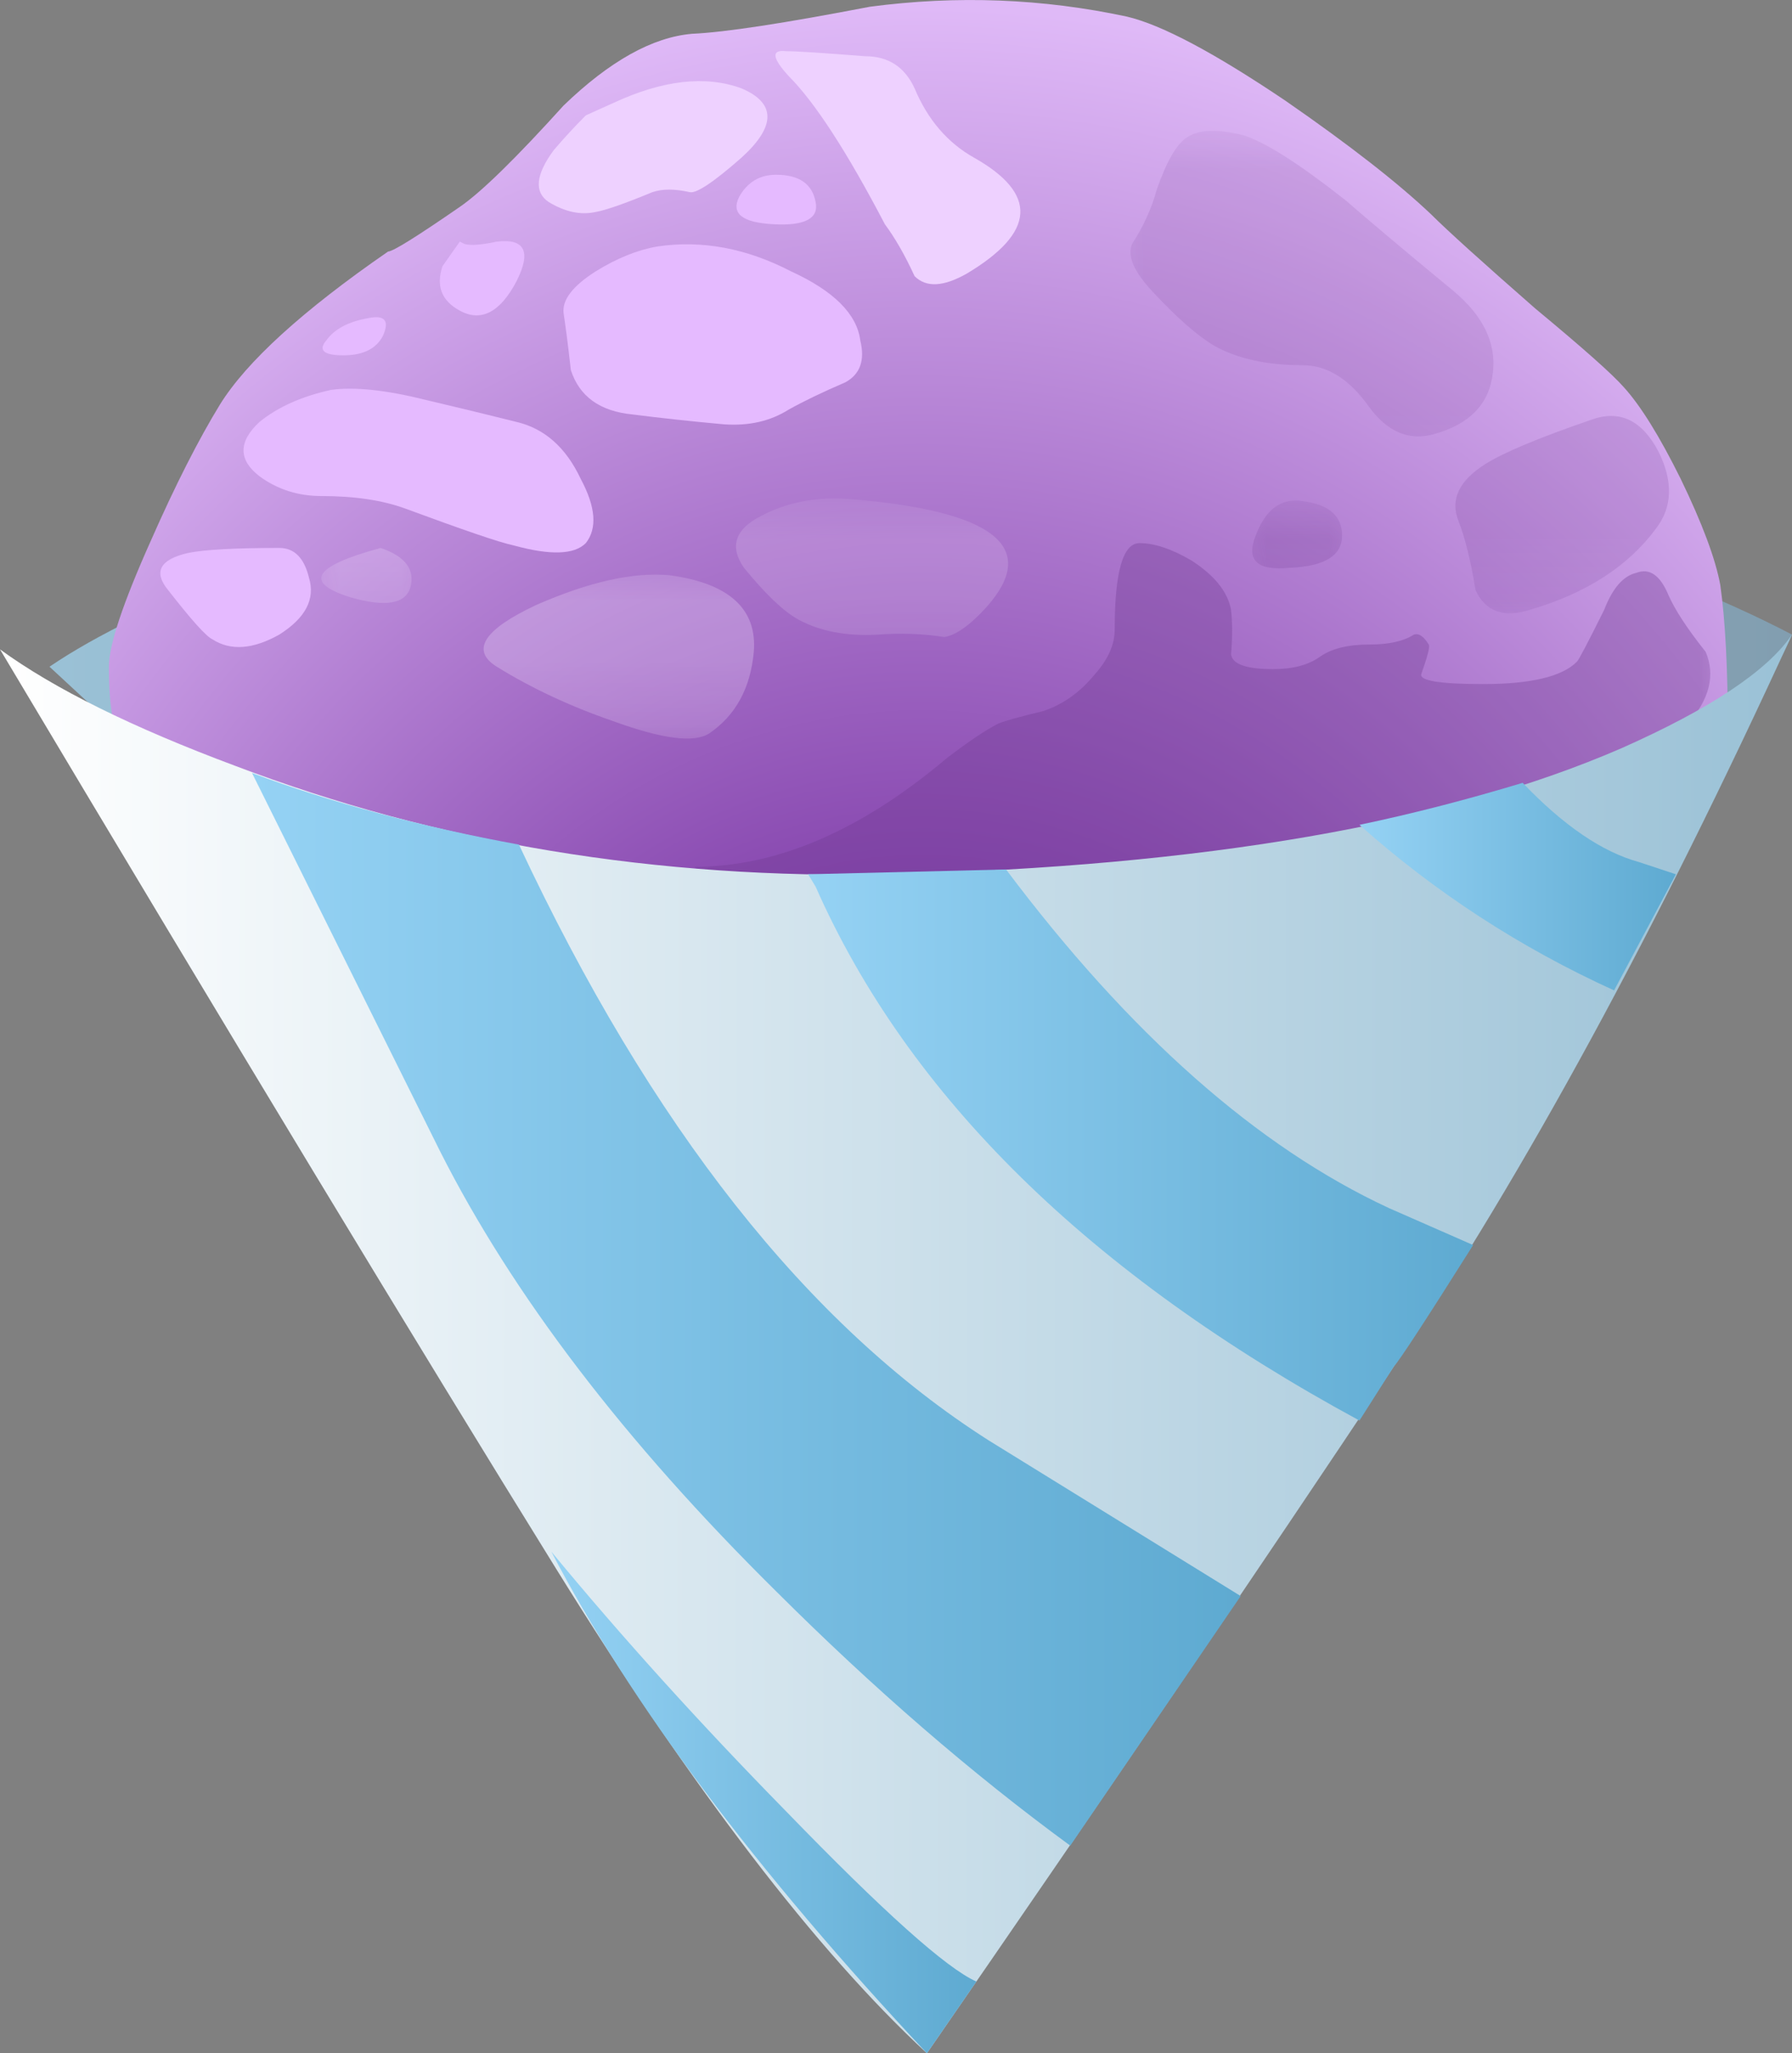
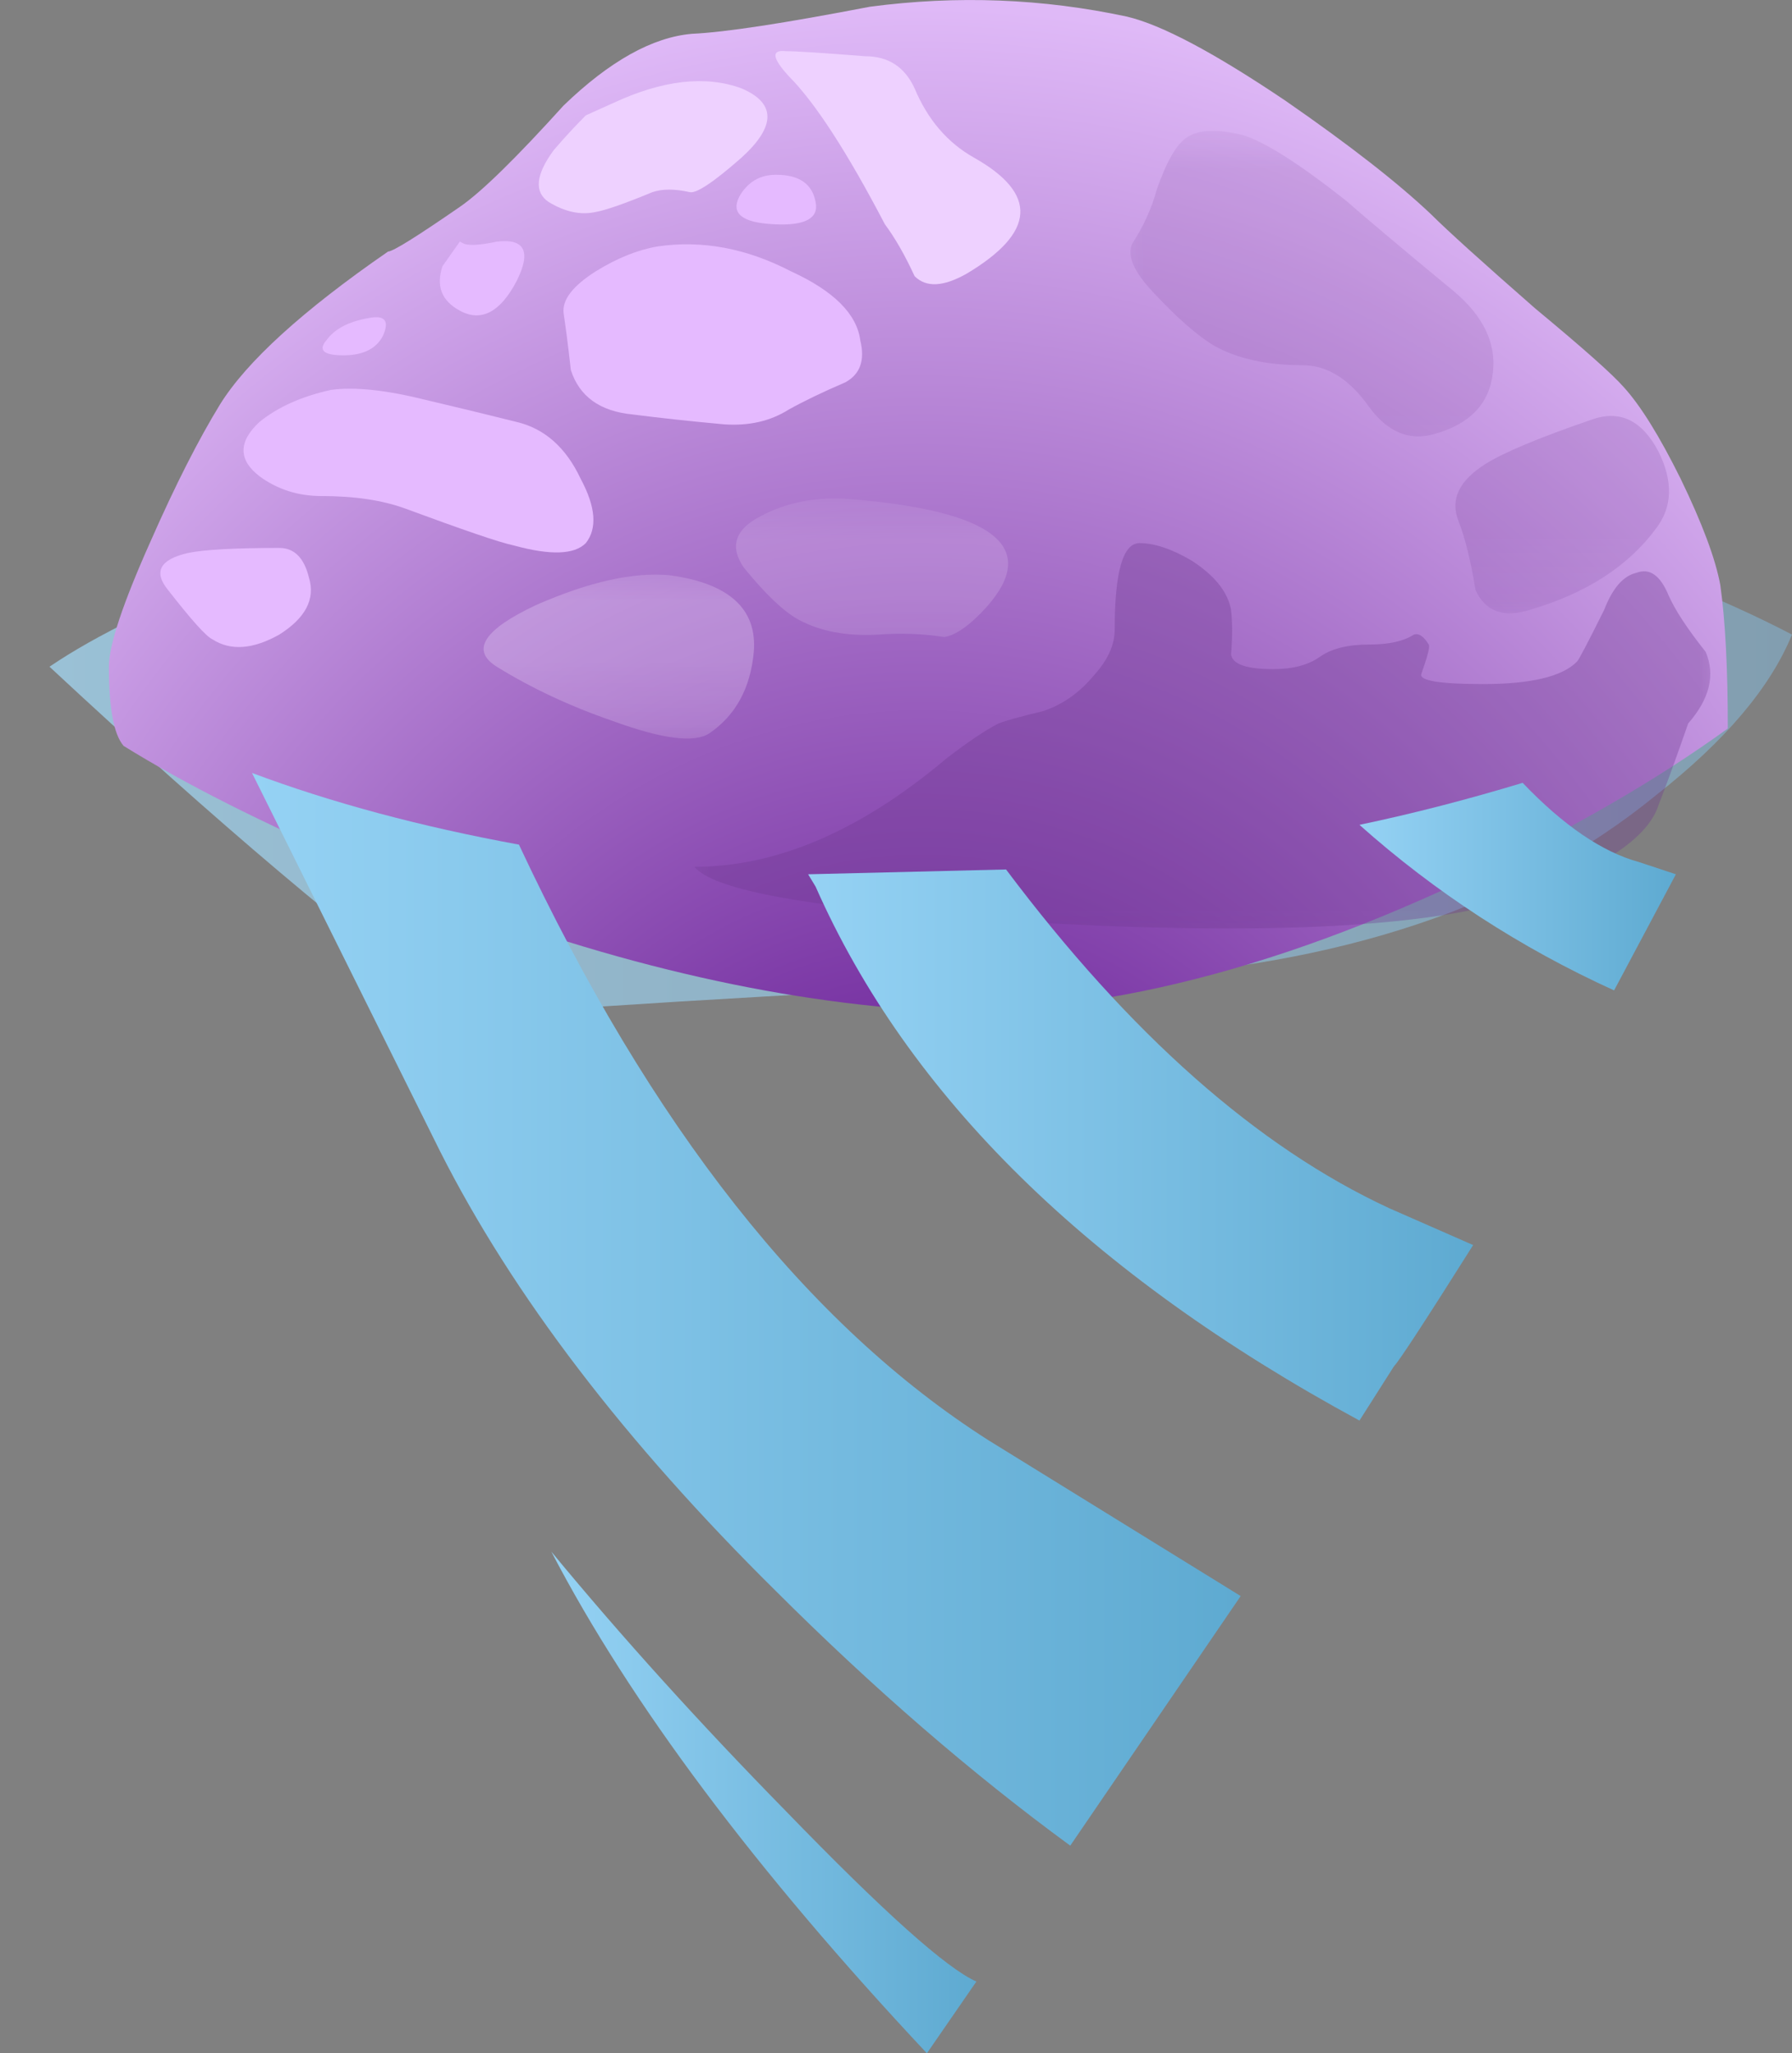
<svg xmlns="http://www.w3.org/2000/svg" xmlns:ns1="http://www.inkscape.org/namespaces/inkscape" id="svg2" xml:space="preserve" viewBox="0 0 36.25 41.535" version="1.1" ns1:version="0.91 r13725">
  <rect x="0" y="0" width="36.25" height="41.535" fill="#808080" stroke="none" />
  <defs id="defs6">
    <linearGradient id="linearGradient24" y2="14.711" gradientUnits="userSpaceOnUse" x2="36.25" gradientTransform="matrix(.8 0 0 -.8 0 33.239)" y1="14.711" x1="1">
      <stop id="stop26" style="stop-color:#9ac1d6" offset="0" />
      <stop id="stop28" style="stop-color:#829eb0" offset="1" />
    </linearGradient>
    <radialGradient id="radialGradient42" gradientUnits="userSpaceOnUse" cy="18.141" cx="-28.958" gradientTransform="matrix(-.016 .8 -.711 -.014 27.414 33.772)" r="28.454">
      <stop id="stop44" style="stop-color:#500082" offset="0" />
      <stop id="stop46" style="stop-color:#dfb9f7" offset="1" />
    </radialGradient>
    <clipPath id="clipPath54">
      <path id="path56" d="m11 17.228h17v8h-17v-8z" ns1:connector-curvature="0" />
    </clipPath>
    <mask id="mask58">
      <g id="g60">
        <g id="g62" clip-path="url(#clipPath54)">
          <path id="path64" style="fill:#000000;fill-opacity:.352" d="m11 17.228h17v8h-17v-8z" ns1:connector-curvature="0" />
        </g>
      </g>
    </mask>
    <clipPath id="clipPath70">
      <path id="path72" d="m11 17.228h17v8h-17v-8z" ns1:connector-curvature="0" />
    </clipPath>
    <clipPath id="clipPath74">
      <path id="path76" d="m11 18h17v8h-17v-8z" ns1:connector-curvature="0" />
    </clipPath>
    <clipPath id="clipPath98">
      <path id="path100" d="m18 25.228h7v6h-7v-6z" ns1:connector-curvature="0" />
    </clipPath>
    <mask id="mask102">
      <g id="g104">
        <g id="g106" clip-path="url(#clipPath98)">
          <path id="path108" style="fill:#000000;fill-opacity:.141" d="m18 25.228h7v6h-7v-6z" ns1:connector-curvature="0" />
        </g>
      </g>
    </mask>
    <clipPath id="clipPath114">
      <path id="path116" d="m18 25.228h7v6h-7v-6z" ns1:connector-curvature="0" />
    </clipPath>
    <clipPath id="clipPath118">
      <path id="path120" d="m18 26h7v6h-7v-6z" ns1:connector-curvature="0" />
    </clipPath>
    <clipPath id="clipPath142">
      <path id="path144" d="m23 23.228h5v4h-5v-4z" ns1:connector-curvature="0" />
    </clipPath>
    <mask id="mask146">
      <g id="g148">
        <g id="g150" clip-path="url(#clipPath142)">
          <path id="path152" style="fill:#000000;fill-opacity:.18" d="m23 23.228h5v4h-5v-4z" ns1:connector-curvature="0" />
        </g>
      </g>
    </mask>
    <clipPath id="clipPath158">
      <path id="path160" d="m23 23.228h5v4h-5v-4z" ns1:connector-curvature="0" />
    </clipPath>
    <clipPath id="clipPath162">
      <path id="path164" d="m23 24h5v4h-5v-4z" ns1:connector-curvature="0" />
    </clipPath>
    <clipPath id="clipPath186">
-       <path id="path188" d="m20 23.228h2v2h-2v-2z" ns1:connector-curvature="0" />
+       <path id="path188" d="m20 23.228v2h-2v-2z" ns1:connector-curvature="0" />
    </clipPath>
    <mask id="mask190">
      <g id="g192">
        <g id="g194" clip-path="url(#clipPath186)">
-           <path id="path196" style="fill:#000000;fill-opacity:.231" d="m20 23.228h2v2h-2v-2z" ns1:connector-curvature="0" />
-         </g>
+           </g>
      </g>
    </mask>
    <clipPath id="clipPath202">
      <path id="path204" d="m20 23.228h2v2h-2v-2z" ns1:connector-curvature="0" />
    </clipPath>
    <clipPath id="clipPath206">
-       <path id="path208" d="m20 24h2v2h-2v-2z" ns1:connector-curvature="0" />
-     </clipPath>
+       </clipPath>
    <clipPath id="clipPath244">
      <path id="path246" d="m11 22.228h6v3h-6v-3z" ns1:connector-curvature="0" />
    </clipPath>
    <mask id="mask248">
      <g id="g250">
        <g id="g252" clip-path="url(#clipPath244)">
          <path id="path254" style="fill:#000000;fill-opacity:.18" d="m11 22.228h6v3h-6v-3z" ns1:connector-curvature="0" />
        </g>
      </g>
    </mask>
    <clipPath id="clipPath260">
      <path id="path262" d="m11 22.228h6v3h-6v-3z" ns1:connector-curvature="0" />
    </clipPath>
    <clipPath id="clipPath264">
      <path id="path266" d="m11 23h6v3h-6v-3z" ns1:connector-curvature="0" />
    </clipPath>
    <clipPath id="clipPath288">
      <path id="path290" d="m7 21.228h6v3h-6v-3z" ns1:connector-curvature="0" />
    </clipPath>
    <mask id="mask292">
      <g id="g294">
        <g id="g296" clip-path="url(#clipPath288)">
          <path id="path298" style="fill:#000000;fill-opacity:.289" d="m7 21.228h6v3h-6v-3z" ns1:connector-curvature="0" />
        </g>
      </g>
    </mask>
    <clipPath id="clipPath304">
      <path id="path306" d="m7 21.228h6v3h-6v-3z" ns1:connector-curvature="0" />
    </clipPath>
    <clipPath id="clipPath308">
      <path id="path310" d="m7 22h6v3h-6v-3z" ns1:connector-curvature="0" />
    </clipPath>
    <clipPath id="clipPath334">
      <path id="path336" d="m5 23.228h2v2h-2v-2z" ns1:connector-curvature="0" />
    </clipPath>
    <mask id="mask338">
      <g id="g340">
        <g id="g342" clip-path="url(#clipPath334)">
          <path id="path344" style="fill:#000000;fill-opacity:.25" d="m5 23.228h2v2h-2v-2z" ns1:connector-curvature="0" />
        </g>
      </g>
    </mask>
    <clipPath id="clipPath350">
      <path id="path352" d="m5 23.228h2v2h-2v-2z" ns1:connector-curvature="0" />
    </clipPath>
    <clipPath id="clipPath354">
-       <path id="path356" d="m5 24h2v2h-2v-2z" ns1:connector-curvature="0" />
-     </clipPath>
+       </clipPath>
    <linearGradient id="linearGradient384" y2="27.257" gradientUnits="userSpaceOnUse" x2="36.269" gradientTransform="matrix(.8 .002 -.001 -.8 0 33.239)" y1="27.257" x1="0.019">
      <stop id="stop386" style="stop-color:#ffffff" offset="0" />
      <stop id="stop388" style="stop-color:#9ac1d6" offset="1" />
    </linearGradient>
    <linearGradient id="linearGradient402" y2="36.475" gradientUnits="userSpaceOnUse" x2="19.738" gradientTransform="matrix(.8 0 0 -.8 0 33.239)" y1="36.475" x1="11.163">
      <stop id="stop404" style="stop-color:#95d2f4" offset="0" />
      <stop id="stop406" style="stop-color:#5eaad1" offset="1" />
    </linearGradient>
    <linearGradient id="linearGradient420" y2="26.5" gradientUnits="userSpaceOnUse" x2="25.075" gradientTransform="matrix(.8 0 0 -.8 0 33.239)" y1="26.5" x1="5.125">
      <stop id="stop422" style="stop-color:#95d2f4" offset="0" />
      <stop id="stop424" style="stop-color:#5eaad1" offset="1" />
    </linearGradient>
    <linearGradient id="linearGradient438" y2="23.175" gradientUnits="userSpaceOnUse" x2="29.8" gradientTransform="matrix(.8 0 0 -.8 0 33.239)" y1="23.175" x1="16.4">
      <stop id="stop440" style="stop-color:#95d2f4" offset="0" />
      <stop id="stop442" style="stop-color:#5eaad1" offset="1" />
    </linearGradient>
    <linearGradient id="linearGradient456" y2="17.95" gradientUnits="userSpaceOnUse" x2="33.888" gradientTransform="matrix(.8 0 0 -.8 0 33.239)" y1="17.95" x1="27.513">
      <stop id="stop458" style="stop-color:#95d2f4" offset="0" />
      <stop id="stop460" style="stop-color:#5eaad1" offset="1" />
    </linearGradient>
  </defs>
  <g id="g10" transform="matrix(1.25 0 0 -1.25 0 41.535)">
    <g id="g12">
      <g id="g14">
        <g id="g16">
          <g id="g22">
            <path id="path30" style="fill-rule:evenodd;fill:url(#linearGradient24)" d="m7.52 16.759c-1.758 1.254-4 3.149-6.719 5.68 0.746 0.508 1.84 1.039 3.277 1.602 2.883 1.144 6.055 1.839 9.524 2.078 3.464 0.242 7.078-0.215 10.839-1.36 1.864-0.586 3.387-1.187 4.559-1.8-0.348-0.852-1.078-1.719-2.199-2.598-2.188-1.789-5.121-2.774-8.801-2.961-5.867-0.293-9.359-0.508-10.48-0.641z" ns1:connector-curvature="0" />
          </g>
        </g>
      </g>
      <g id="g32">
        <g id="g34">
          <g id="g40">
            <path id="path48" style="fill-rule:evenodd;fill:url(#radialGradient42)" d="m23.641 18.959c-3.414-1.598-6.481-2.278-9.2-2.04-2.695 0.239-5.574 1.012-8.64 2.321-1.547 0.664-2.813 1.304-3.801 1.918-0.16 0.187-0.238 0.613-0.238 1.281 0 0.348 0.226 1.027 0.679 2.039 0.399 0.906 0.774 1.641 1.118 2.203 0.429 0.692 1.336 1.52 2.722 2.477 0.078 0 0.465 0.242 1.16 0.722 0.348 0.239 0.907 0.786 1.68 1.641 0.746 0.719 1.438 1.105 2.078 1.16 0.535 0.024 1.496 0.172 2.879 0.438 1.414 0.187 2.801 0.132 4.16-0.16 0.563-0.133 1.414-0.586 2.563-1.36 1.039-0.719 1.824-1.332 2.359-1.84 0.266-0.265 0.828-0.773 1.68-1.519 0.773-0.641 1.254-1.067 1.441-1.281 0.266-0.293 0.574-0.786 0.918-1.481 0.348-0.719 0.563-1.293 0.641-1.719 0.082-0.586 0.121-1.359 0.121-2.32-1.176-0.852-2.613-1.68-4.32-2.48z" ns1:connector-curvature="0" />
          </g>
        </g>
      </g>
      <g id="g50">
        <g id="g66" mask="url(#mask58)">
          <g id="g78">
            <g id="g80" clip-path="url(#clipPath70)">
              <g id="g82" transform="translate(0 -.772)">
                <g id="g86">
                  <g id="g88" clip-path="url(#clipPath74)">
                    <g id="g90">
                      <path id="path92" style="fill-rule:evenodd;fill:#6f3991" d="m26.84 20.973c-0.16-0.508-0.852-0.989-2.078-1.442-1.387-0.508-3.934-0.668-7.641-0.48-3.574 0.187-5.535 0.492-5.883 0.922 1.336 0 2.696 0.586 4.082 1.757 0.348 0.266 0.625 0.454 0.84 0.563 0.133 0.051 0.375 0.117 0.719 0.199 0.32 0.106 0.601 0.305 0.84 0.598 0.215 0.242 0.32 0.48 0.32 0.722 0 0.934 0.133 1.399 0.402 1.399 0.239 0 0.52-0.094 0.84-0.281 0.371-0.239 0.586-0.504 0.641-0.797 0.023-0.215 0.023-0.453 0-0.723 0.023-0.16 0.25-0.238 0.68-0.238 0.32 0 0.57 0.066 0.757 0.199 0.188 0.133 0.453 0.199 0.801 0.199 0.32 0 0.559 0.055 0.719 0.16 0.082 0.028 0.16-0.027 0.242-0.16 0.024-0.027-0.016-0.183-0.121-0.48-0.027-0.106 0.305-0.16 1-0.16 0.773 0 1.281 0.121 1.52 0.363 0.027 0.023 0.175 0.305 0.441 0.84 0.133 0.344 0.305 0.547 0.519 0.597 0.215 0.082 0.387-0.039 0.52-0.359 0.105-0.238 0.305-0.547 0.602-0.918 0.16-0.375 0.066-0.762-0.282-1.16-0.215-0.617-0.375-1.055-0.48-1.32z" ns1:connector-curvature="0" />
                    </g>
                  </g>
                </g>
              </g>
            </g>
          </g>
        </g>
      </g>
      <g id="g94">
        <g id="g110" mask="url(#mask102)">
          <g id="g122">
            <g id="g124" clip-path="url(#clipPath114)">
              <g id="g126" transform="translate(0 -.772)">
                <g id="g130">
                  <g id="g132" clip-path="url(#clipPath118)">
                    <g id="g134">
                      <path id="path136" style="fill-rule:evenodd;fill:#6f3991" d="m23.52 29.293c0.48-0.402 0.695-0.84 0.64-1.32-0.055-0.508-0.375-0.84-0.961-1-0.398-0.11-0.746 0.039-1.039 0.437-0.32 0.453-0.68 0.68-1.082 0.68-0.586 0-1.066 0.109-1.437 0.32-0.266 0.16-0.602 0.453-1 0.883-0.293 0.316-0.403 0.57-0.321 0.758 0.188 0.293 0.321 0.586 0.399 0.879 0.16 0.457 0.32 0.734 0.48 0.84 0.188 0.136 0.496 0.148 0.922 0.042 0.348-0.109 0.891-0.453 1.641-1.042 0.398-0.344 0.984-0.84 1.758-1.477z" ns1:connector-curvature="0" />
                    </g>
                  </g>
                </g>
              </g>
            </g>
          </g>
        </g>
      </g>
      <g id="g138">
        <g id="g154" mask="url(#mask146)">
          <g id="g166">
            <g id="g168" clip-path="url(#clipPath158)">
              <g id="g170" transform="translate(0 -.772)">
                <g id="g174">
                  <g id="g176" clip-path="url(#clipPath162)">
                    <g id="g178">
                      <path id="path180" style="fill-rule:evenodd;fill:#6f3991" d="m26.84 26.691c0.238-0.48 0.226-0.894-0.039-1.242-0.453-0.613-1.133-1.051-2.039-1.316-0.43-0.137-0.723-0.028-0.883 0.316-0.078 0.481-0.172 0.856-0.277 1.121-0.137 0.348 0.011 0.653 0.437 0.922 0.293 0.184 0.867 0.426 1.723 0.719 0.453 0.16 0.812-0.012 1.078-0.52z" ns1:connector-curvature="0" />
                    </g>
                  </g>
                </g>
              </g>
            </g>
          </g>
        </g>
      </g>
      <g id="g182">
        <g id="g198" mask="url(#mask190)">
          <g id="g210">
            <g id="g212" clip-path="url(#clipPath202)">
              <g id="g214" transform="translate(0 -.772)">
                <g id="g218">
                  <g id="g220" clip-path="url(#clipPath206)">
                    <g id="g222">
-                       <path id="path224" style="fill-rule:evenodd;fill:#6f3991" d="m21.078 25.891c0.43-0.055 0.641-0.239 0.641-0.559s-0.278-0.496-0.84-0.52c-0.531-0.054-0.719 0.118-0.559 0.52 0.16 0.426 0.414 0.613 0.758 0.559z" ns1:connector-curvature="0" />
-                     </g>
+                       </g>
                  </g>
                </g>
              </g>
            </g>
          </g>
        </g>
      </g>
      <path id="path226" style="fill-rule:evenodd;fill:#eed1ff" d="m8.961 30.798c0.16 0.188 0.332 0.375 0.519 0.563l0.442 0.199c0.797 0.371 1.492 0.453 2.078 0.238 0.559-0.238 0.559-0.613 0-1.121-0.453-0.398-0.734-0.586-0.84-0.558-0.238 0.054-0.441 0.054-0.601 0-0.454-0.188-0.758-0.293-0.918-0.321-0.243-0.054-0.496 0-0.762 0.161-0.238 0.16-0.211 0.441 0.082 0.839z" ns1:connector-curvature="0" />
      <path id="path228" style="fill-rule:evenodd;fill:#e5baff" d="m8.039 29.318c0.453 0.055 0.563-0.16 0.32-0.641-0.265-0.504-0.574-0.664-0.918-0.476-0.296 0.16-0.386 0.398-0.281 0.718l0.281 0.399 0.079-0.039c0.105-0.028 0.281-0.012 0.519 0.039z" ns1:connector-curvature="0" />
      <path id="path230" style="fill-rule:evenodd;fill:#e5baff" d="m9.641 28.837c0.347 0.215 0.679 0.348 1 0.403 0.718 0.105 1.437-0.028 2.16-0.403 0.691-0.316 1.066-0.691 1.121-1.117 0.078-0.32 0-0.547-0.242-0.679-0.375-0.161-0.68-0.309-0.918-0.442-0.297-0.187-0.641-0.265-1.043-0.238-0.559 0.051-1.051 0.105-1.481 0.16-0.531 0.051-0.863 0.293-1 0.719-0.05 0.453-0.093 0.758-0.117 0.918-0.027 0.215 0.145 0.441 0.52 0.679z" ns1:connector-curvature="0" />
      <path id="path232" style="fill-rule:evenodd;fill:#e5baff" d="m12.559 30.4c0.375 0 0.586-0.149 0.64-0.441 0.055-0.266-0.172-0.387-0.679-0.36-0.508 0.027-0.692 0.172-0.559 0.442 0.133 0.238 0.332 0.359 0.598 0.359z" ns1:connector-curvature="0" />
      <path id="path234" style="fill-rule:evenodd;fill:#eed1ff" d="m14 32.318c0.375 0 0.641-0.172 0.801-0.52 0.211-0.504 0.531-0.879 0.961-1.121 1.039-0.586 1-1.211-0.121-1.879-0.375-0.211-0.653-0.226-0.84-0.039-0.16 0.348-0.321 0.625-0.481 0.84-0.613 1.172-1.132 1.973-1.558 2.399-0.27 0.296-0.282 0.429-0.043 0.402 0.16 0 0.586-0.027 1.281-0.082z" ns1:connector-curvature="0" />
      <path id="path236" style="fill-rule:evenodd;fill:#e5baff" d="m8.359 26.4c0.453-0.106 0.801-0.414 1.039-0.922 0.243-0.453 0.27-0.801 0.082-1.039-0.187-0.188-0.574-0.199-1.16-0.039-0.242 0.051-0.828 0.254-1.761 0.598-0.371 0.136-0.825 0.203-1.36 0.203-0.371 0-0.707 0.105-1 0.32-0.344 0.266-0.344 0.559 0 0.879 0.293 0.238 0.68 0.414 1.16 0.519 0.375 0.051 0.879 0 1.52-0.16 0.348-0.082 0.84-0.199 1.48-0.359z" ns1:connector-curvature="0" />
      <path id="path238" style="fill-rule:evenodd;fill:#e5baff" d="m5.961 28.08c0.266 0.054 0.344-0.039 0.238-0.282-0.105-0.211-0.32-0.32-0.64-0.32-0.321 0-0.414 0.082-0.278 0.242 0.133 0.184 0.36 0.305 0.68 0.36z" ns1:connector-curvature="0" />
      <g id="g240">
        <g id="g256" mask="url(#mask248)">
          <g id="g268">
            <g id="g270" clip-path="url(#clipPath260)">
              <g id="g272" transform="translate(0 -.772)">
                <g id="g276">
                  <g id="g278" clip-path="url(#clipPath264)">
                    <g id="g280">
                      <path id="path282" style="fill-rule:evenodd;fill:#f2deff" d="m13.68 25.93c2.398-0.184 3.16-0.774 2.281-1.758-0.266-0.293-0.496-0.453-0.68-0.481-0.347 0.055-0.707 0.067-1.082 0.039-0.504-0.027-0.933 0.055-1.277 0.243-0.242 0.132-0.535 0.414-0.883 0.839-0.238 0.344-0.144 0.626 0.281 0.84 0.399 0.211 0.852 0.305 1.36 0.278z" ns1:connector-curvature="0" />
                    </g>
                  </g>
                </g>
              </g>
            </g>
          </g>
        </g>
      </g>
      <g id="g284">
        <g id="g300" mask="url(#mask292)">
          <g id="g312">
            <g id="g314" clip-path="url(#clipPath304)">
              <g id="g316" transform="translate(0 -.772)">
                <g id="g320">
                  <g id="g322" clip-path="url(#clipPath308)">
                    <g id="g324">
                      <path id="path326" style="fill-rule:evenodd;fill:#f2deff" d="m10.84 24.691c0.961-0.132 1.414-0.546 1.359-1.238-0.054-0.59-0.293-1.027-0.719-1.32-0.242-0.16-0.761-0.094-1.562 0.199-0.691 0.238-1.316 0.531-1.879 0.879-0.426 0.266-0.211 0.601 0.641 1 0.855 0.375 1.574 0.535 2.16 0.48z" ns1:connector-curvature="0" />
                    </g>
                  </g>
                </g>
              </g>
            </g>
          </g>
        </g>
      </g>
      <path id="path328" style="fill-rule:evenodd;fill:#e5baff" d="m4.52 24.361c0.242 0 0.402-0.16 0.48-0.481 0.105-0.347-0.055-0.652-0.48-0.921-0.426-0.239-0.786-0.266-1.079-0.079-0.109 0.051-0.347 0.321-0.722 0.801-0.239 0.293-0.133 0.492 0.32 0.598 0.266 0.055 0.762 0.082 1.481 0.082z" ns1:connector-curvature="0" />
      <g id="g330">
        <g id="g346" mask="url(#mask338)">
          <g id="g358">
            <g id="g360" clip-path="url(#clipPath350)">
              <g id="g362" transform="translate(0 -.772)">
                <g id="g366">
                  <g id="g368" clip-path="url(#clipPath354)">
                    <g id="g370">
                      <path id="path372" style="fill-rule:evenodd;fill:#f2deff" d="m6.16 25.133c0.399-0.137 0.559-0.348 0.481-0.641-0.082-0.265-0.403-0.32-0.961-0.16-0.774 0.238-0.614 0.504 0.48 0.801z" ns1:connector-curvature="0" />
                    </g>
                  </g>
                </g>
              </g>
            </g>
          </g>
        </g>
      </g>
      <g id="g374">
        <g id="g376">
          <g id="g382">
-             <path id="path390" style="fill-rule:evenodd;fill:url(#linearGradient384)" d="m0 22.72c0.879-0.64 2.145-1.265 3.801-1.883 3.277-1.25 6.824-1.839 10.64-1.757 5.039 0.132 8.973 0.812 11.797 2.039 1.442 0.64 2.364 1.254 2.762 1.84-2.188-4.774-4.332-8.719-6.441-11.84-2.184-3.282-4.704-6.985-7.559-11.118-1.785 1.653-3.785 4.266-6 7.84-2.215 3.575-5.215 8.532-9 14.879z" ns1:connector-curvature="0" />
-           </g>
+             </g>
        </g>
      </g>
      <g id="g392">
        <g id="g394">
          <g id="g400">
            <path id="path408" style="fill-rule:evenodd;fill:url(#linearGradient402)" d="m8.922 8.119c1.144-1.387 2.41-2.785 3.797-4.2 1.574-1.625 2.601-2.546 3.082-2.757l-0.801-1.161c-2.773 2.958-4.801 5.665-6.078 8.118z" ns1:connector-curvature="0" />
          </g>
        </g>
      </g>
      <g id="g410">
        <g id="g412">
          <g id="g418">
            <path id="path426" style="fill-rule:evenodd;fill:url(#linearGradient420)" d="m16 9.919 4.078-2.519-2.758-4.039c-1.601 1.172-3.187 2.547-4.761 4.117-2.454 2.426-4.266 4.801-5.438 7.121l-3.043 6.121c1.281-0.48 2.723-0.867 4.32-1.16 2.137-4.562 4.668-7.773 7.602-9.641z" ns1:connector-curvature="0" />
          </g>
        </g>
      </g>
      <g id="g428">
        <g id="g430">
          <g id="g436">
            <path id="path444" style="fill-rule:evenodd;fill:url(#linearGradient438)" d="m13.078 19.08 3.203 0.078c2-2.664 4.067-4.492 6.199-5.481l1.36-0.597c-0.774-1.227-1.199-1.879-1.281-1.961l-0.559-0.879c-4.375 2.371-7.305 5.254-8.801 8.64l-0.121 0.2z" ns1:connector-curvature="0" />
          </g>
        </g>
      </g>
      <g id="g446">
        <g id="g448">
          <g id="g454">
            <path id="path462" style="fill-rule:evenodd;fill:url(#linearGradient456)" d="m26.52 19.279 0.601-0.199-1-1.879c-1.519 0.691-2.894 1.586-4.121 2.679 0.879 0.184 1.762 0.414 2.641 0.68 0.664-0.695 1.293-1.121 1.879-1.281z" ns1:connector-curvature="0" />
          </g>
        </g>
      </g>
    </g>
  </g>
</svg>